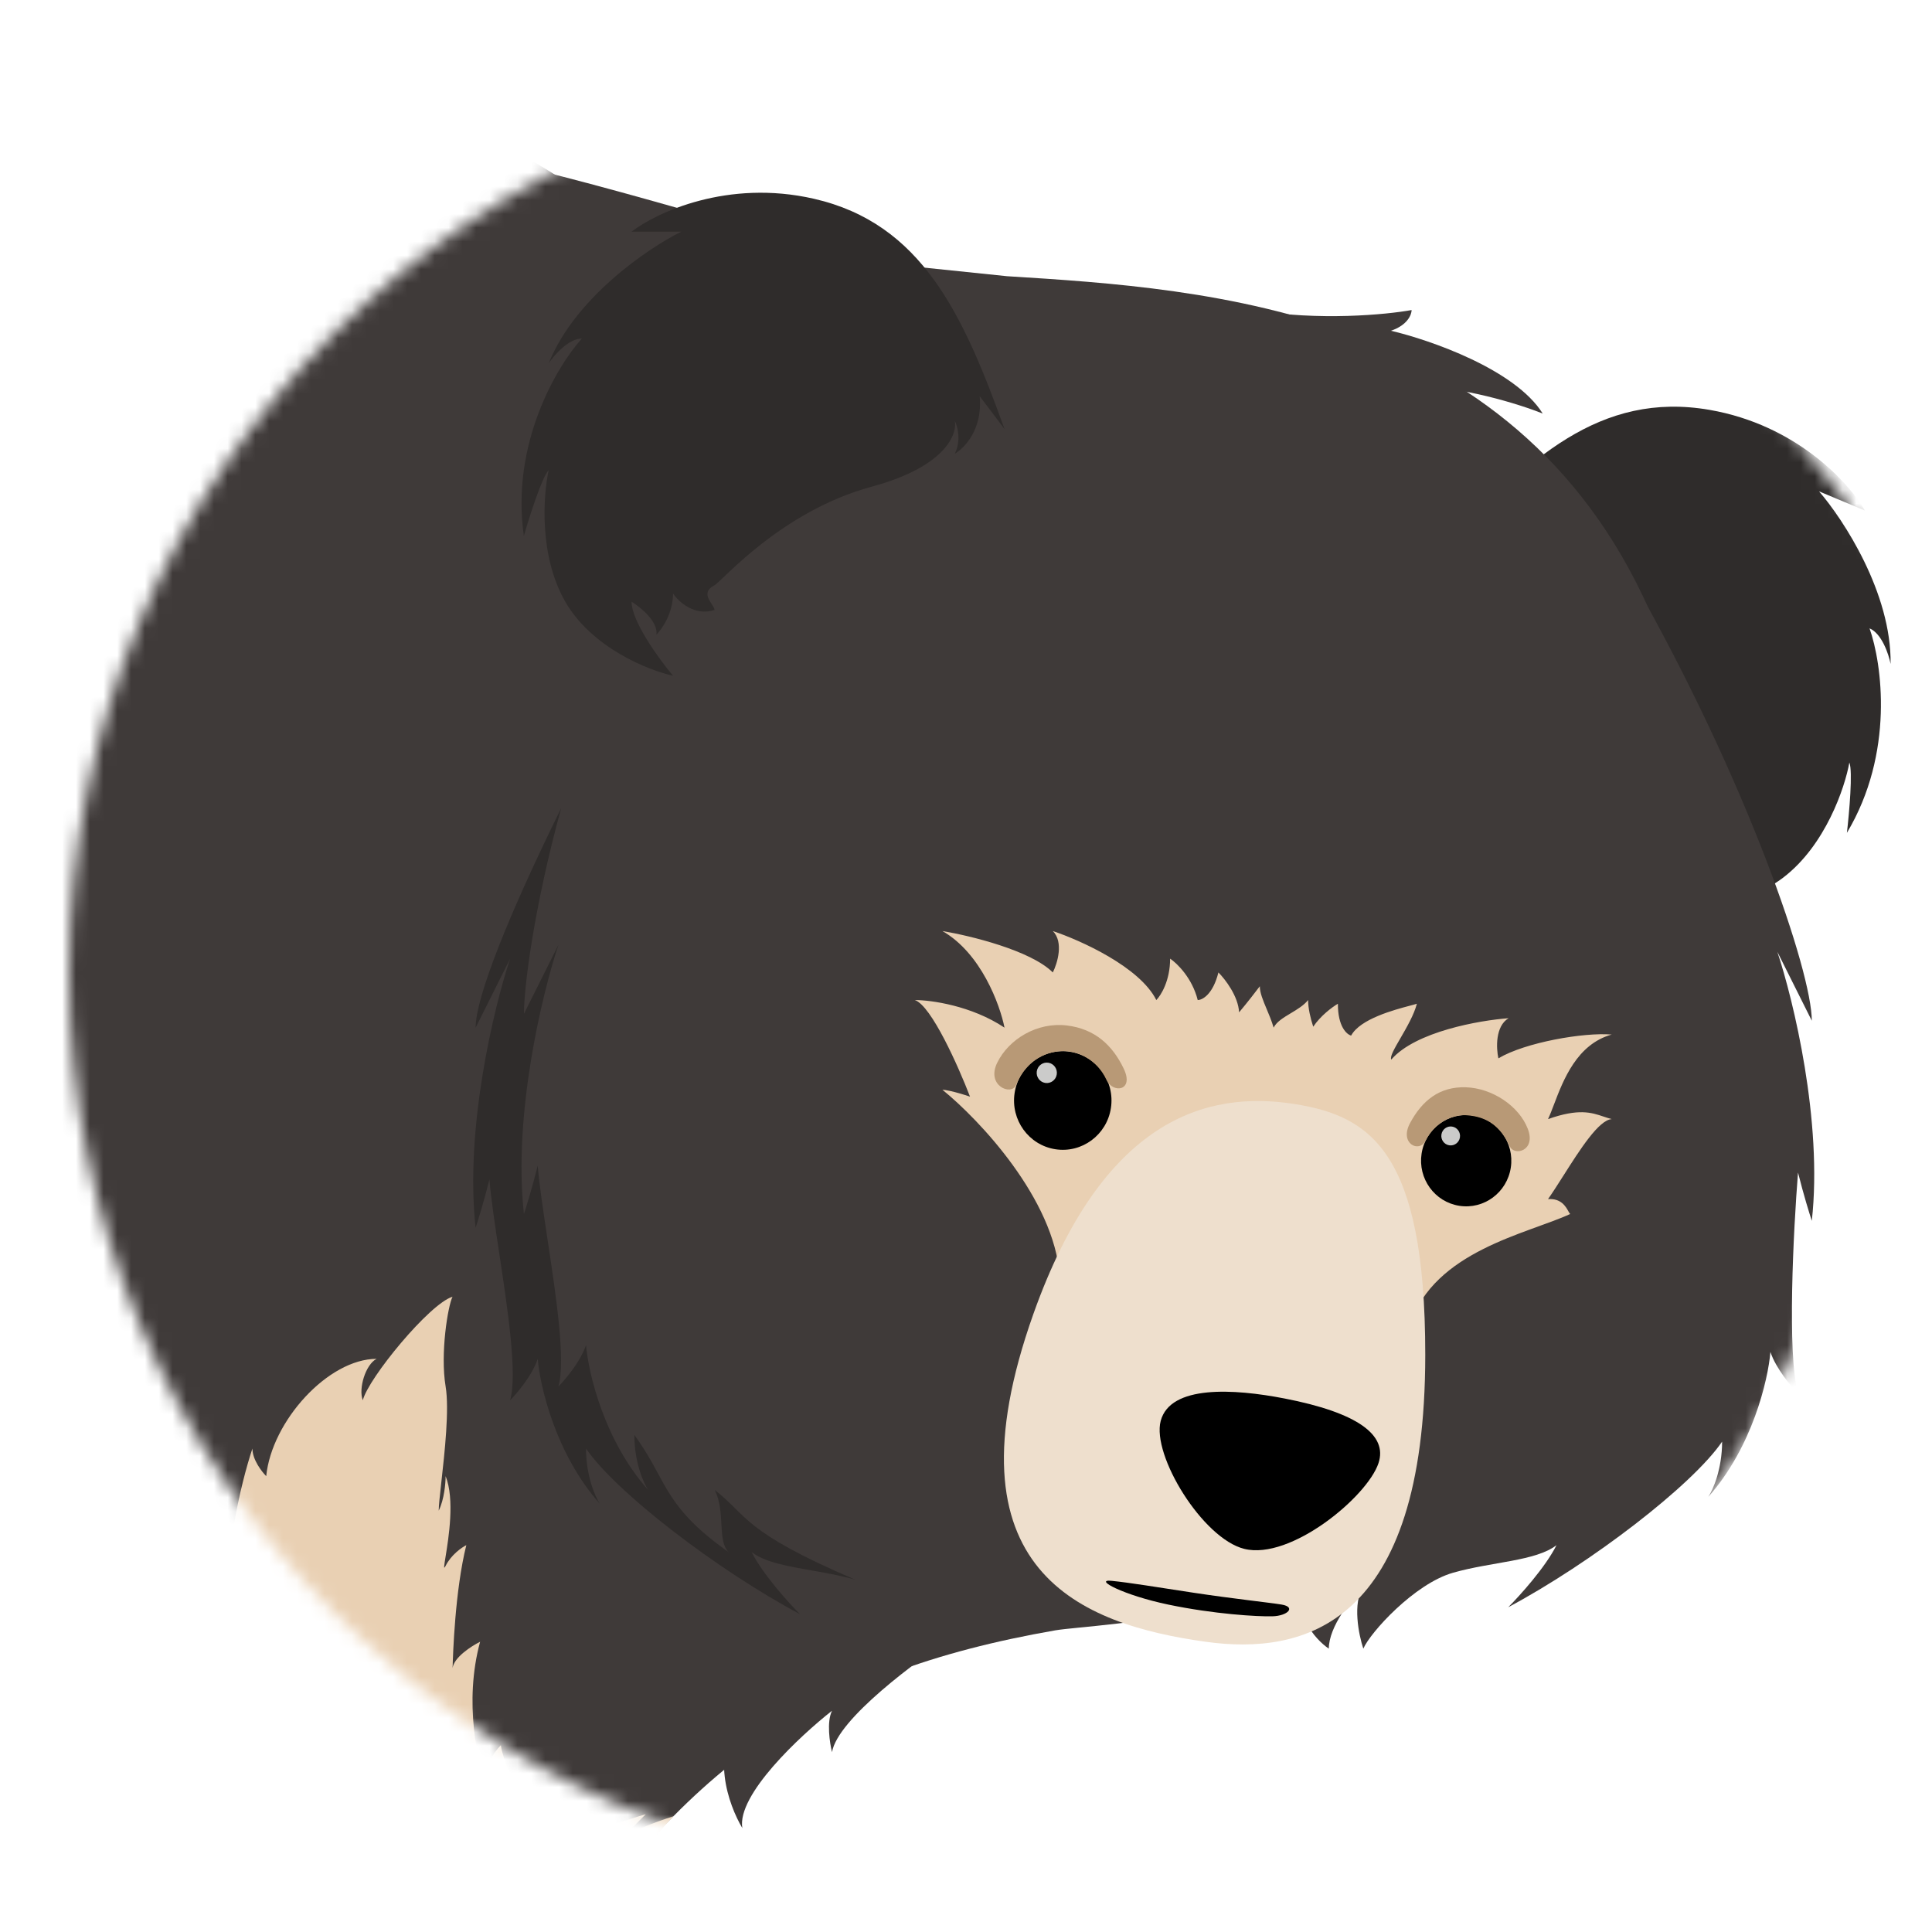
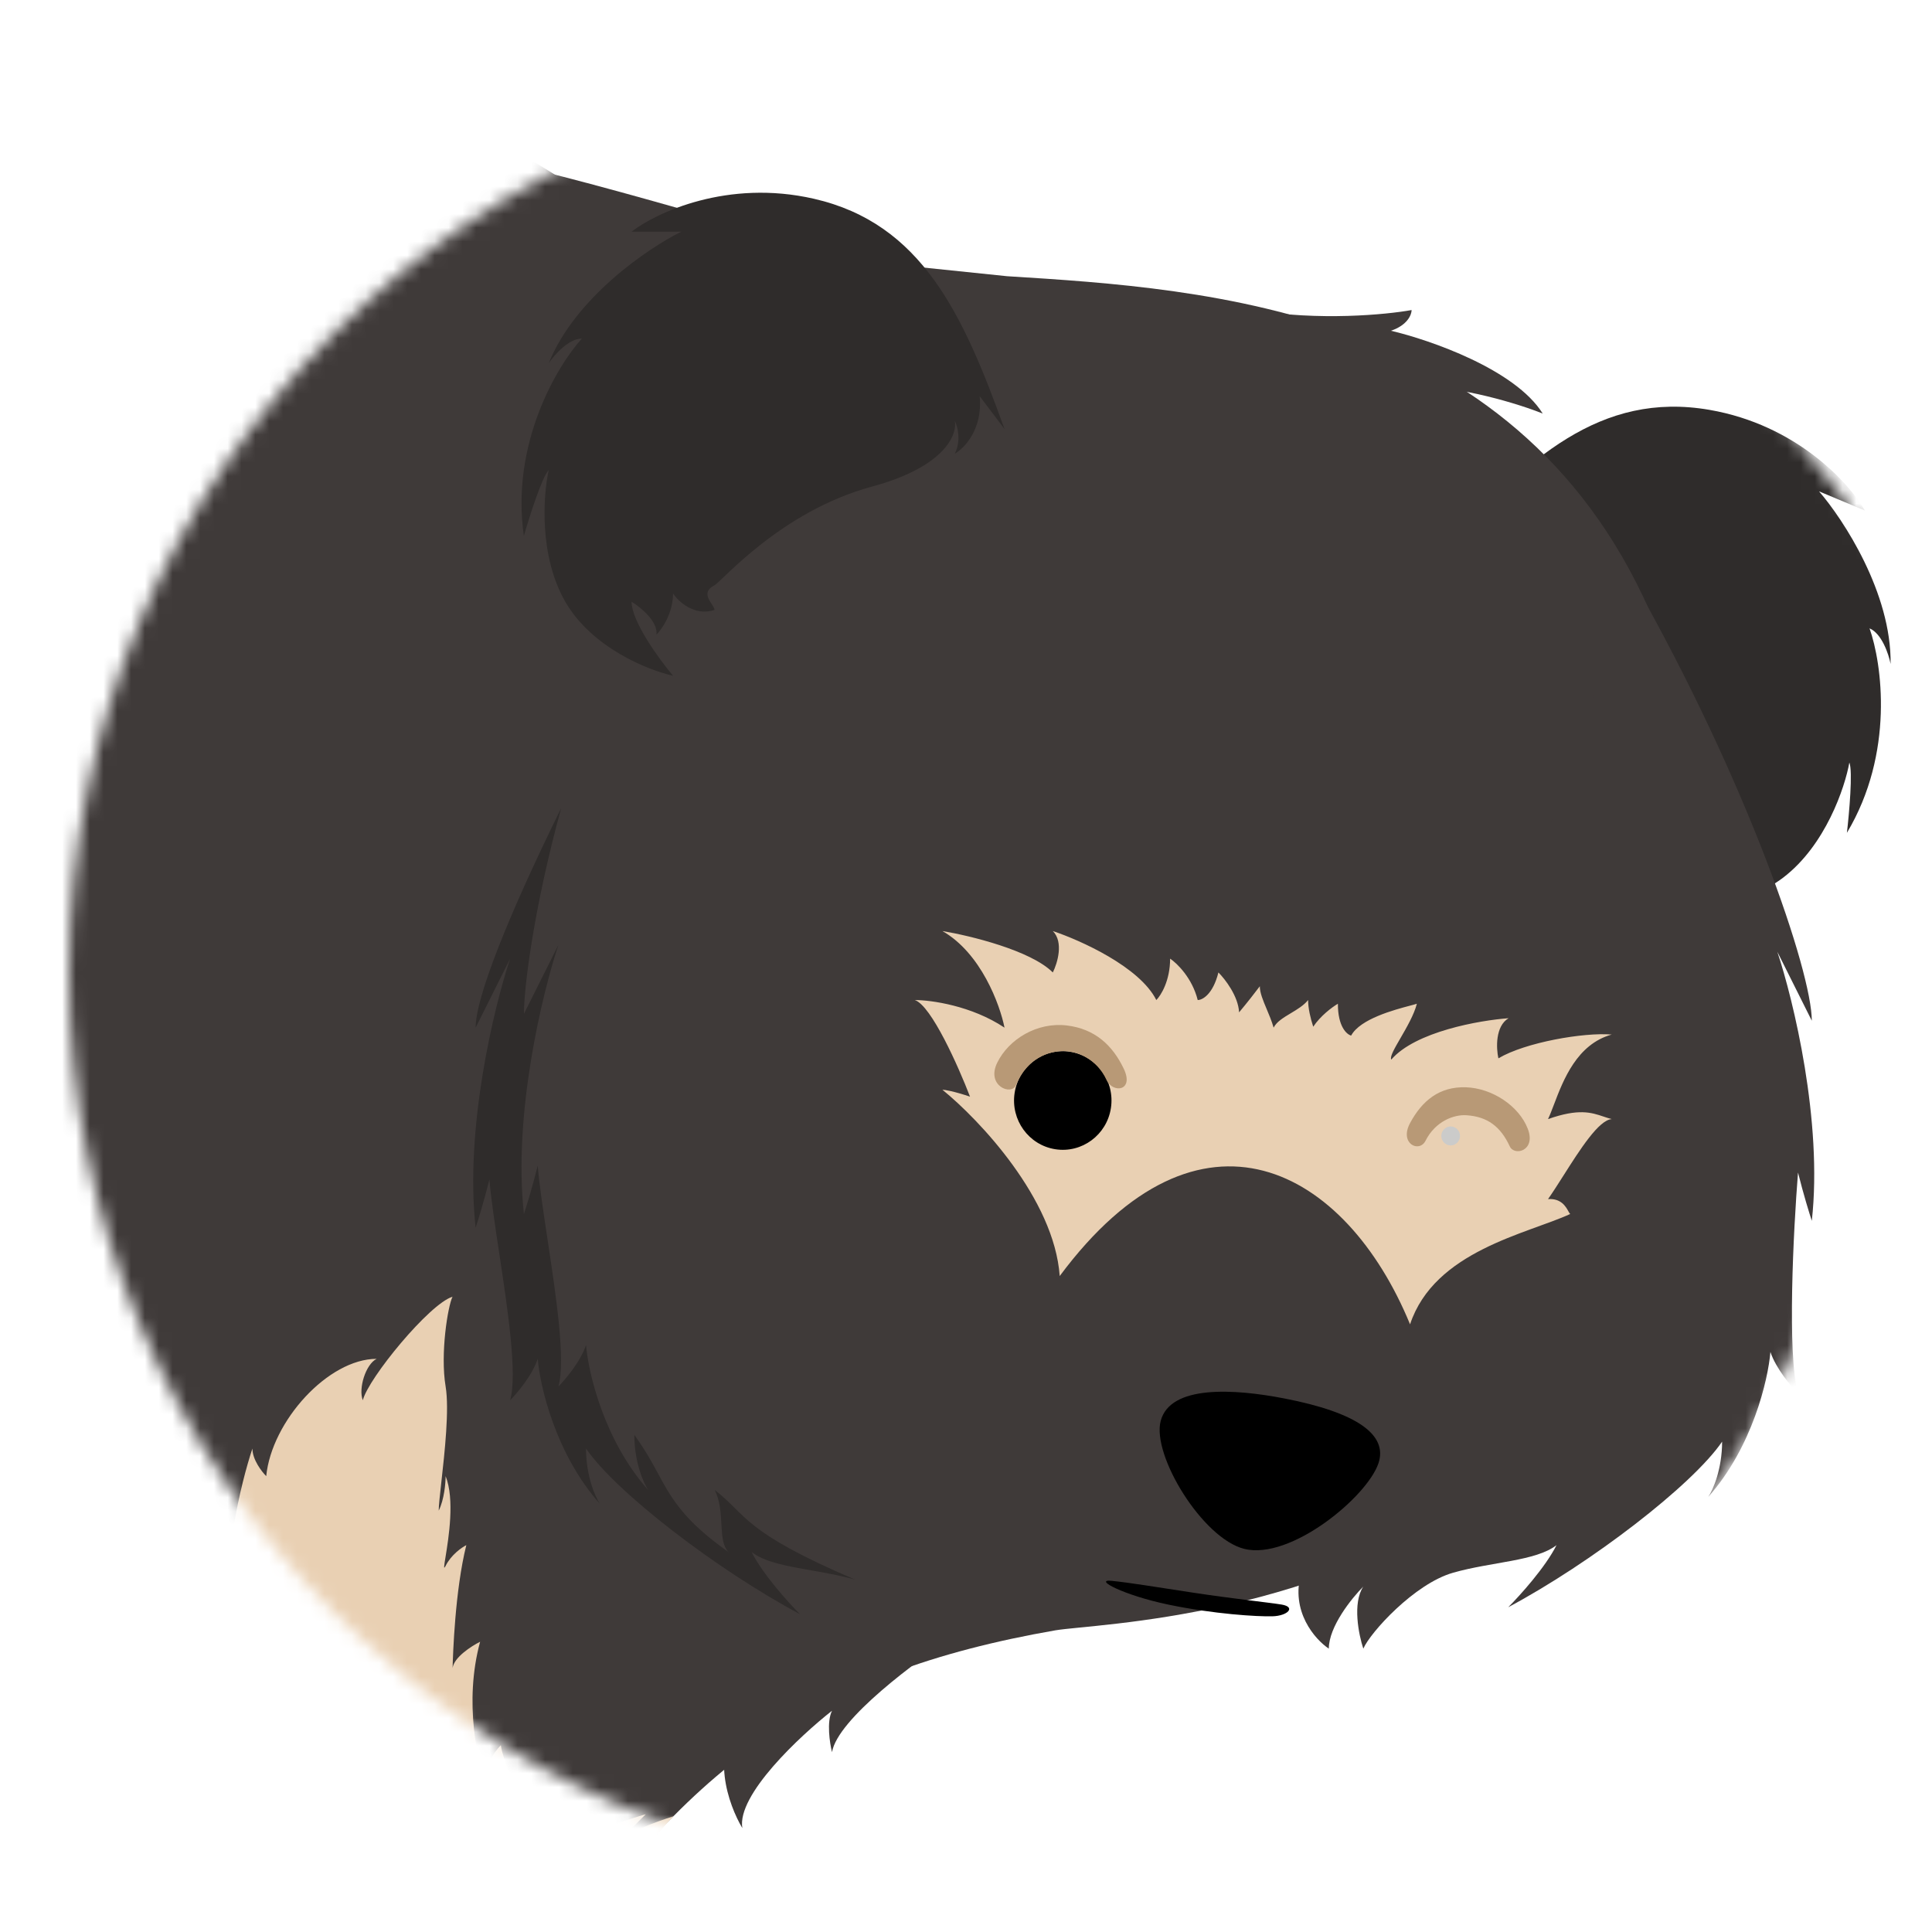
<svg xmlns="http://www.w3.org/2000/svg" width="140" height="140" viewBox="0 0 140 140" fill="none">
  <g clip-path="url(#clip0_68_1524)">
    <mask id="mask0_68_1524" style="mask-type:alpha" maskUnits="userSpaceOnUse" x="5" y="5" width="139" height="131">
      <path d="M144 70.5C144 74.951 135.556 79.298 134.71 83.5C128.68 113.447 102.224 136 70.5 136C34.325 136 5 106.675 5 70.5C5 34.325 34.325 5 70.5 5C99.144 5 131.493 23.386 140.39 49C142.729 55.735 144 62.969 144 70.5Z" fill="white" />
    </mask>
    <g mask="url(#mask0_68_1524)">
      <path d="M123.871 29.699C115.979 28.336 110.679 33.225 104.69 39.763L107.272 38.259C106.133 40.367 106.832 42.166 107.324 42.803C107.249 41.738 107.906 40.893 108.244 40.603C107.676 41.443 107.621 43.96 111.944 47.319C117.349 51.517 119.329 57.862 119.711 58.319C120.541 59.312 119.175 59.602 119.021 59.968C120.167 60.964 121.652 60.423 122.251 60.027C121.7 61.347 121.994 62.719 122.21 63.24C122.466 62.314 124.038 61.851 124.792 61.736C124.24 63.055 121.335 64.812 119.952 65.525C121.767 65.854 126.163 65.927 129.224 63.59C132.284 61.252 133.691 57.061 134.011 55.257C134.27 55.882 134.001 58.913 133.834 60.35C137.295 54.564 136.37 48.062 135.474 45.534C136.361 45.904 136.861 47.406 137 48.11C137.067 42.97 133.572 37.632 131.815 35.606L135.139 36.996C134.014 35.018 130.185 30.79 123.871 29.699Z" fill="#2F2C2B" />
      <path fill-rule="evenodd" clip-rule="evenodd" d="M42.852 14.58C39.851 11.99 34.206 9.334 32.778 8.784C33.684 9.981 33.938 10.447 33.829 10.935C31.459 9.054 28.197 8.148 27.679 7.967C29.449 9.806 30.379 12.335 30.379 12.335L37.991 15.11L42.852 14.58Z" fill="#3F3A39" />
      <path fill-rule="evenodd" clip-rule="evenodd" d="M124.975 77.234C123.475 87.703 118.975 99.609 108.975 107.297C95.975 117.344 79.475 117.64 76.475 118.14C58.975 121.187 49.475 128.031 38.975 144.219C38.975 144.219 4.257 148.139 -3.367 139.967C-39.459 101.276 -25.438 33.982 -11.867 9.453C-7.205 1.027 9.715 8.872 21.975 9.453C30.975 9.859 42.475 13.187 52.475 16.031L63.475 19.031L72.975 20.015C87.475 20.922 110.475 22.312 119.975 45.281C124.475 55.75 126.475 65.844 124.975 77.234Z" fill="#3F3A39" />
      <path d="M102.291 22.467C100.458 22.8 95.591 23.267 90.791 22.467C93.125 24.3 98.691 27.967 102.291 27.967C105.891 27.967 110.125 29.3 111.791 29.967C109.791 26.767 103.625 24.633 100.791 23.967C101.991 23.567 102.291 22.8 102.291 22.467Z" fill="#3F3A39" />
      <path d="M60.291 126.967C60.691 124.567 66.458 120.3 69.291 118.467C65.125 119.467 56.191 122.067 53.791 124.467C51.391 126.867 52.791 130.8 53.791 132.467C53.391 130.067 57.958 125.8 60.291 123.967C59.891 124.767 60.125 126.3 60.291 126.967Z" fill="#3F3A39" />
      <path d="M131.291 73.967C131.291 70.467 126.691 56.767 118.291 41.967C110.625 64.8 95.091 111.167 94.291 113.967C93.491 116.767 95.291 118.8 96.291 119.467C96.291 117.867 97.958 115.8 98.791 114.967C97.991 116.167 98.458 118.467 98.791 119.467C99.291 118.3 102.491 114.767 105.291 113.967C108.091 113.167 111.291 113.133 112.791 111.967C111.991 113.567 110.125 115.633 109.291 116.467C115.291 113.267 122.625 107.633 124.791 104.467C124.791 106.467 124.125 107.967 123.791 108.467C126.991 104.867 128.125 99.967 128.291 97.967C128.691 99.167 129.791 100.467 130.291 100.967C129.491 98.167 129.958 89.133 130.291 84.967C130.691 86.567 131.125 87.967 131.291 88.467C132.091 81.267 129.958 72.467 128.791 68.967L131.291 73.967Z" fill="#3F3A39" />
      <path d="M68.291 78.967C70.958 81.133 76.391 86.867 76.791 92.467C86.97 78.764 97.534 84.666 102.178 95.967C103.946 90.638 110.673 89.409 113.791 87.967C113.752 87.957 113.71 87.881 113.651 87.774C113.471 87.446 113.127 86.823 112.176 86.892C112.515 86.412 112.898 85.809 113.301 85.175C114.489 83.305 115.849 81.162 116.791 81.094C116.586 81.041 116.393 80.977 116.198 80.911C115.319 80.616 114.402 80.308 112.176 81.094C112.314 80.804 112.454 80.437 112.611 80.025C113.285 78.254 114.27 75.665 116.791 74.967C114.771 74.797 110.523 75.534 108.579 76.691C108.42 75.963 108.345 74.362 109.318 73.783C107.215 73.937 102.571 74.751 100.817 76.781C100.698 76.581 101.051 75.972 101.487 75.221C101.936 74.446 102.472 73.52 102.672 72.734C102.578 72.767 102.405 72.813 102.178 72.873C101.042 73.174 98.561 73.831 97.909 75.042C97.586 74.96 96.942 74.383 96.949 72.734C96.5 73.001 95.678 73.624 95.161 74.4C94.955 73.763 94.791 73.061 94.791 72.467C94.479 72.857 93.999 73.144 93.536 73.422C93.009 73.738 92.504 74.041 92.291 74.467C92.156 73.992 91.965 73.54 91.786 73.116C91.526 72.498 91.291 71.941 91.291 71.467C90.976 71.886 90.384 72.65 89.789 73.358C89.731 72.189 88.776 70.951 88.291 70.467C87.891 72.067 87.125 72.467 86.791 72.467C86.391 70.867 85.291 69.8 84.791 69.467C84.791 71.067 84.125 72.133 83.791 72.467C82.591 70.067 78.291 68.133 76.291 67.467C77.091 68.267 76.625 69.8 76.291 70.467C74.691 68.867 70.291 67.8 68.291 67.467C71.091 69.067 72.458 72.8 72.791 74.467C70.391 72.867 67.458 72.467 66.291 72.467C67.491 72.867 69.458 77.3 70.291 79.467C69.091 79.067 68.458 78.967 68.291 78.967Z" fill="#E9D0B3" />
      <path d="M48.796 131.615C46.874 133.562 43.649 138.502 41.791 140.967C42.133 140.295 42.133 139.901 42.133 139.901C41.433 140.599 39.886 142.814 38.975 144.219C38.975 144.219 37.099 144.43 34.123 144.653C32.288 144.5 30.541 144.279 29.291 143.967C26.091 143.167 23.291 140.633 22.291 139.467C23.091 139.867 23.625 139.967 23.791 139.967C22.791 138.967 22.291 138.467 20.791 136.467C19.591 134.867 18.625 133.8 18.291 133.467C18.691 133.467 19.791 133.8 20.291 133.967C19.091 133.167 17.458 129.967 16.791 128.467C17.191 128.867 18.291 129.3 18.791 129.467C17.791 128.467 17.291 127.467 16.791 125.467C16.391 123.867 15.625 123.133 15.291 122.967C15.965 122.967 16.687 123.676 17.096 124.199C15.658 122.039 15.291 117.202 15.291 114.967C15.291 115.767 16.291 116.967 16.791 117.467C15.991 113.467 17.458 107.467 18.291 104.967C18.291 105.767 18.958 106.633 19.291 106.967C19.691 102.967 23.791 98.467 27.291 98.467C26.491 98.867 25.958 100.633 26.291 101.467C26.691 99.867 31.125 94.467 32.791 93.967C32.458 94.633 31.891 98.067 32.291 100.467C32.569 102.132 32.22 105.257 31.981 107.404C31.876 108.352 31.791 109.109 31.791 109.467C32.191 108.667 32.291 107.467 32.291 106.967C32.962 108.644 32.508 111.447 32.287 112.808C32.179 113.475 32.127 113.796 32.291 113.467C32.691 112.667 33.458 112.133 33.791 111.967C32.973 115.24 32.824 119.853 32.797 120.873C32.894 120.1 34.151 119.287 34.791 118.967C33.591 123.367 34.625 127.8 35.291 129.467C34.891 128.267 35.791 126.967 36.291 126.467C36.691 128.867 38.791 131.8 39.791 132.967C39.391 131.367 39.958 130.633 40.291 130.467C40.291 132.067 41.291 133.133 41.791 133.467C42.991 132.667 45.624 131.8 46.791 131.467L44.791 133.467C45.491 132.767 47.518 132.015 48.796 131.615Z" fill="#E9D0B3" />
-       <path fill-rule="evenodd" clip-rule="evenodd" d="M93.824 80.004C99.236 80.869 103.285 83.372 103.28 98.179C103.273 117.807 94.466 119.963 87.35 118.966C78.432 117.716 68.233 113.924 74.885 95.208C79.904 81.09 87.429 78.982 93.824 80.004Z" fill="#EEDFCD" />
      <path d="M40.666 58.558C38.678 65.801 37.966 71.571 37.966 73.467L40.466 68.467C39.3 71.967 37.166 80.767 37.966 87.967C38.133 87.467 38.566 86.067 38.966 84.467C39.076 85.841 39.364 87.744 39.671 89.779C40.296 93.914 41.002 98.59 40.466 100.467C40.966 99.967 42.066 98.667 42.466 97.467C42.633 99.467 43.766 104.367 46.966 107.967C46.633 107.467 45.966 105.967 45.966 103.967C46.117 104.187 46.263 104.403 46.407 104.614C48.318 107.436 48.291 109.299 52.791 112.467C51.958 111.633 52.591 109.567 51.791 107.967C54.188 109.83 53.791 110.967 61.966 114.467C60.933 114.171 59.846 113.981 58.81 113.799C57.037 113.488 55.413 113.203 54.466 112.467C55.266 114.067 57.133 116.133 57.966 116.967C51.966 113.767 44.633 108.133 42.466 104.967C42.466 106.967 43.133 108.467 43.466 108.967C40.266 105.367 39.133 100.467 38.966 98.467C38.566 99.667 37.466 100.967 36.966 101.467C37.502 99.59 36.796 94.914 36.171 90.779C35.864 88.744 35.576 86.841 35.466 85.467C35.066 87.067 34.633 88.467 34.466 88.967C33.666 81.767 35.8 72.967 36.966 69.467L34.466 74.467C34.466 72.283 36.84 66.325 40.666 58.558Z" fill="#2F2C2B" />
      <path fill-rule="evenodd" clip-rule="evenodd" d="M93.063 101.336C89.415 100.63 84.801 100.341 84.108 102.967C83.453 105.449 87.139 111.483 90.164 112.237C93.518 113.073 99.08 108.468 99.891 106.024C100.564 103.995 98.396 102.367 93.063 101.336Z" fill="black" />
      <path fill-rule="evenodd" clip-rule="evenodd" d="M92.867 116.272C92.048 116.136 89.278 115.839 86.506 115.418C83.735 114.997 81.902 114.689 80.552 114.553C79.202 114.417 81.392 115.594 84.675 116.278C87.96 116.963 91.115 117.153 92.211 117.123C93.309 117.093 93.938 116.45 92.867 116.272Z" fill="black" />
-       <path fill-rule="evenodd" clip-rule="evenodd" d="M109.478 84.611C109.202 86.418 107.532 87.656 105.747 87.377C103.961 87.098 102.737 85.408 103.013 83.601C103.288 81.794 104.959 80.555 106.745 80.835C108.529 81.114 109.753 82.804 109.478 84.611Z" fill="black" />
      <path fill-rule="evenodd" clip-rule="evenodd" d="M109.406 83.075C109.739 83.795 111.33 83.394 110.706 81.789C110.066 80.138 108.13 78.85 106.221 78.789C104.312 78.726 103.05 79.752 102.174 81.391C101.382 82.87 102.844 83.572 103.303 82.657C104.009 81.257 105.347 80.751 106.271 80.815C107.787 80.917 108.737 81.631 109.406 83.075Z" fill="#B89976" />
      <path fill-rule="evenodd" clip-rule="evenodd" d="M105.792 82.419C105.734 82.794 105.388 83.05 105.018 82.993C104.648 82.934 104.394 82.584 104.451 82.209C104.509 81.834 104.855 81.578 105.225 81.636C105.595 81.694 105.849 82.044 105.792 82.419Z" fill="#CBCBCA" />
      <path fill-rule="evenodd" clip-rule="evenodd" d="M80.501 80.292C80.204 82.242 78.4 83.579 76.473 83.278C74.546 82.977 73.225 81.152 73.523 79.202C73.82 77.252 75.624 75.915 77.551 76.216C79.478 76.517 80.799 78.343 80.501 80.292Z" fill="black" />
      <path fill-rule="evenodd" clip-rule="evenodd" d="M73.622 78.633C73.293 79.424 71.444 78.681 72.261 77.011C73.099 75.296 75.156 74.051 77.305 74.309C79.352 74.555 80.62 75.751 81.428 77.436C82.213 79.07 80.638 79.253 80.178 78.249C79.481 76.731 78.03 76.142 77.031 76.16C76.032 76.179 74.453 76.634 73.622 78.633Z" fill="#B89976" />
-       <path fill-rule="evenodd" clip-rule="evenodd" d="M76.577 77.855C76.516 78.259 76.141 78.536 75.742 78.474C75.342 78.411 75.069 78.033 75.13 77.629C75.192 77.224 75.565 76.947 75.965 77.009C76.365 77.071 76.639 77.451 76.577 77.855Z" fill="#CBCBCA" />
      <path d="M58.979 14.403C66.786 16.191 69.789 22.746 72.791 31.089L70.99 28.705C71.227 31.089 69.887 32.48 69.188 32.877C69.668 31.923 69.388 30.89 69.188 30.493C69.388 31.486 68.468 33.83 63.183 35.261C56.577 37.048 52.302 42.137 51.773 42.411C50.625 43.007 51.773 43.802 51.773 44.199C50.331 44.676 49.17 43.603 48.77 43.007C48.77 44.438 47.969 45.59 47.569 45.987C47.69 45.033 46.418 44.001 45.767 43.603C45.767 45.033 47.769 47.775 48.77 48.967C46.968 48.569 42.885 46.941 40.963 43.603C39.042 40.266 39.362 35.856 39.762 34.069C39.282 34.545 38.361 37.446 37.961 38.836C37 32.162 40.363 26.52 42.164 24.534C41.203 24.534 40.163 25.726 39.762 26.322C41.684 21.554 46.968 17.979 49.371 16.787H45.767C47.569 15.396 52.734 12.973 58.979 14.403Z" fill="#2F2C2B" />
    </g>
  </g>
  <defs>
    <clipPath id="clip0_68_1524">
      <rect width="140" height="140" fill="white" />
    </clipPath>
  </defs>
</svg>